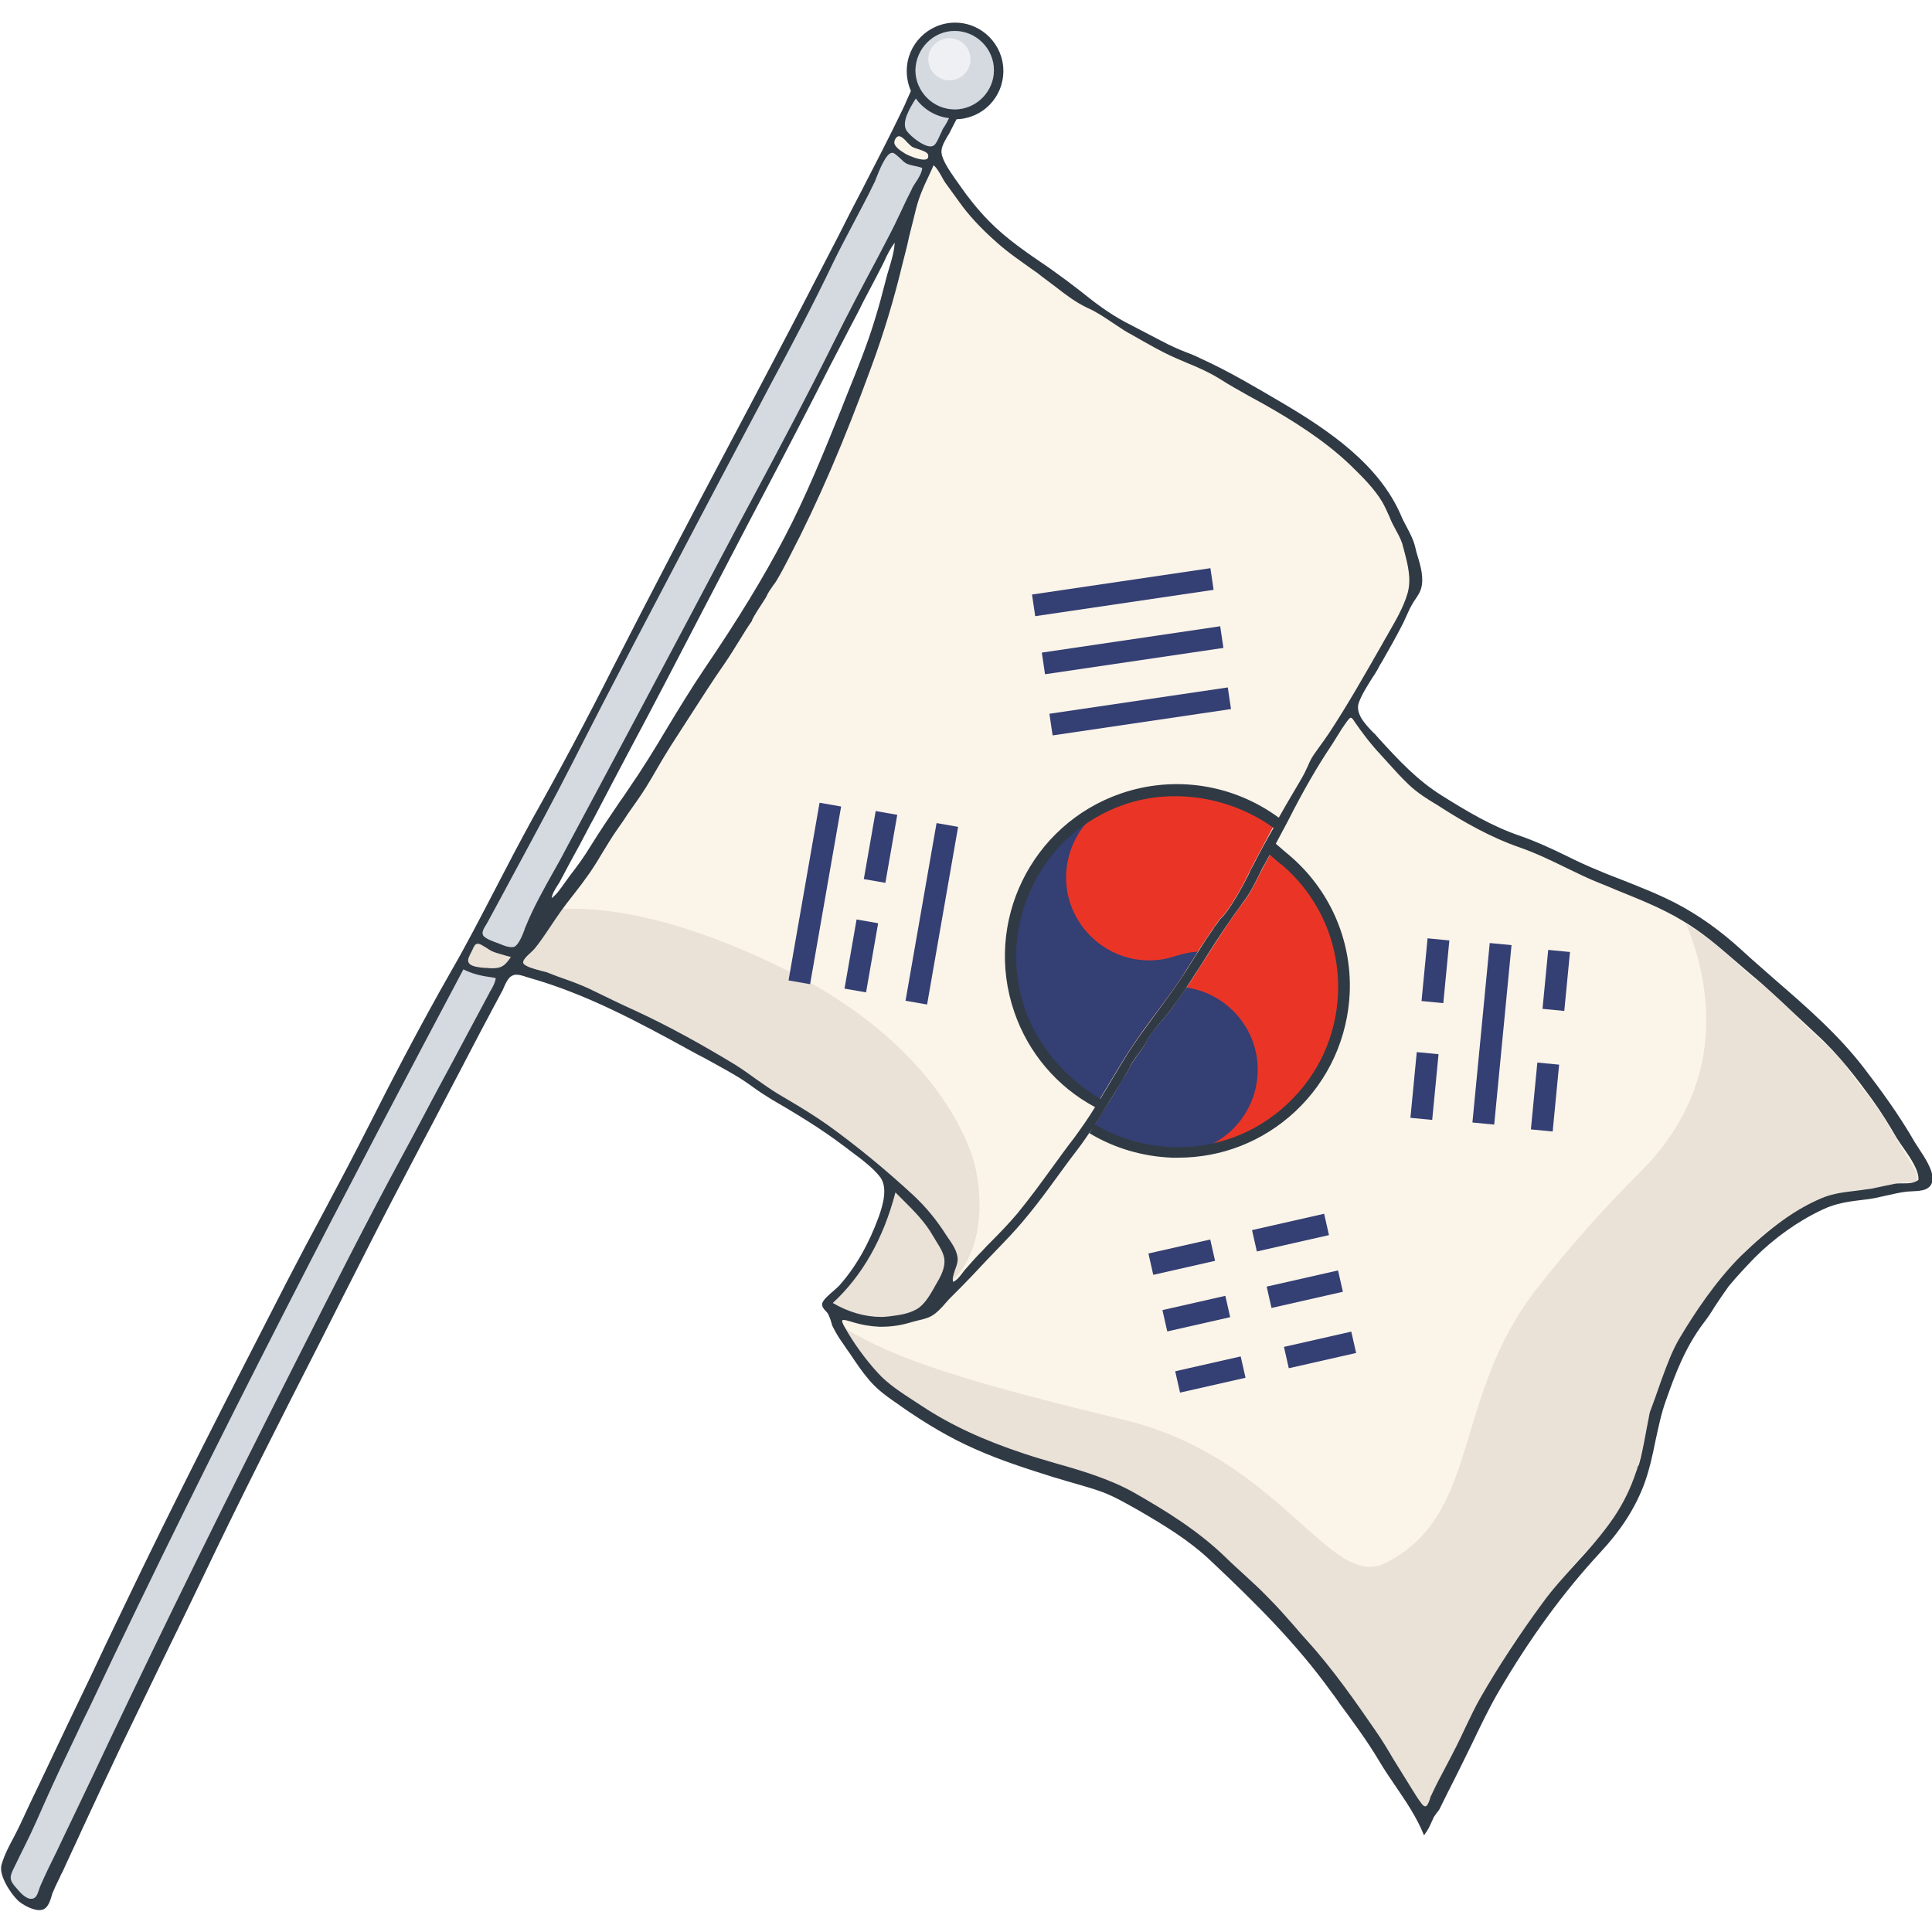
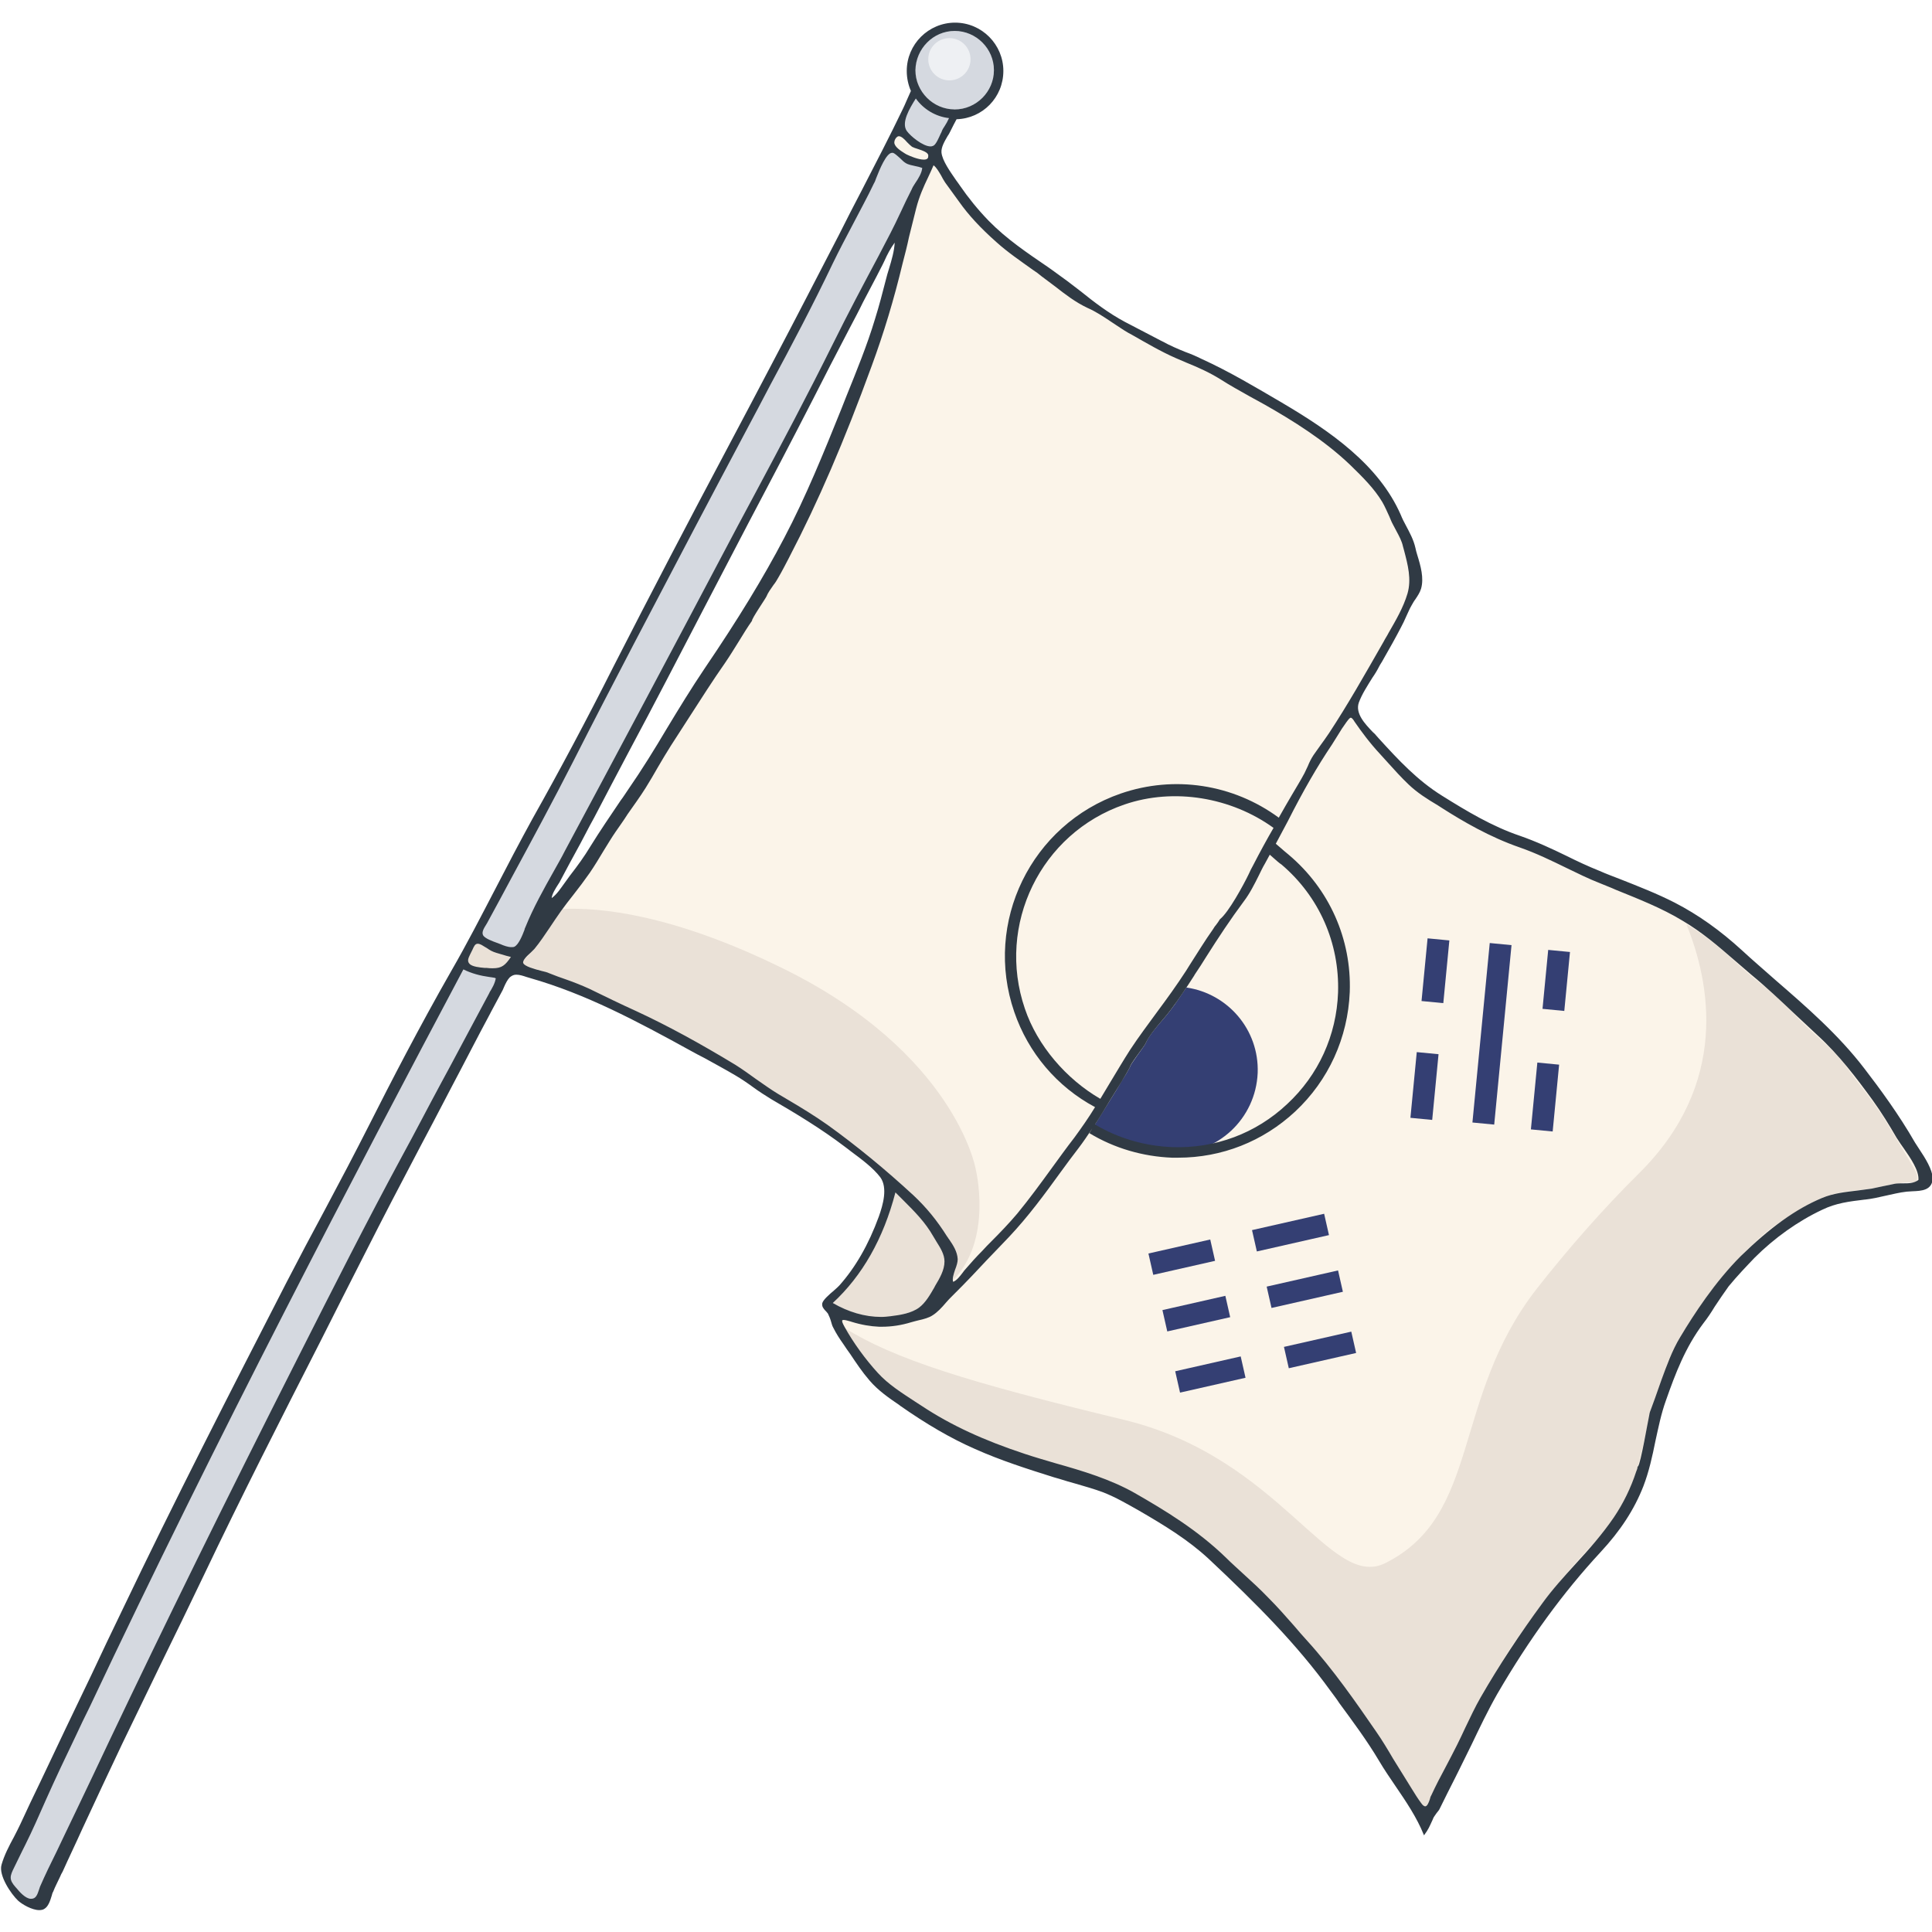
<svg xmlns="http://www.w3.org/2000/svg" width="512" height="512" x="0" y="0" viewBox="0 0 512 512" style="enable-background:new 0 0 512 512" xml:space="preserve" class="">
  <g>
    <circle cx="253" cy="18.6" r="10.4" fill="#d5d9e0" data-original="#d5d9e0" />
    <path fill="#fbf4e9" d="M377 481.7c-.4-.2-.9-.7-1.3-1.2-.3-.4-.6-.8-.8-1.2-1.1-1.8-2.3-3.6-3.4-5.3-2.1-3.2-4.3-6.6-6.2-10-1.1-1.9-2.5-3.8-3.8-5.7l-.7-1c-1.8-2.5-3.7-5.1-5.5-7.5l-.6-.8c-1.1-1.4-2.1-2.9-3.2-4.3-2.2-2.9-4.3-5.5-6.5-7.9l-.6-.6c-1.5-1.6-3.2-3.4-4.8-5.3-4-4.6-7.9-8.5-11.8-11.9-2-1.7-3.8-3.5-5.6-5.3l-1.1-1.1c-4.1-4-8.9-7.1-13.1-9.7-2-1.2-4.1-2.4-6.1-3.5l-2.4-1.4c-3.9-2.3-8-3.7-11.2-4.7-59.1-18.6-66.1-41.8-66.6-44 .4-.3 1-.6 1.5-.6.2 0 .4 0 .6.1.5.2 1 .3 1.5.5.6.2 1.2.4 1.7.5 2.1.6 4.3.9 6.4.9 2.4 0 4.8-.4 7.2-1.2.4-.1.7-.3 1.1-.4 1.1-.4 2.3-.9 3.6-1h.3l.2-.2.4-.4.2-.2c1.2-1.3 2.5-2.5 3.7-3.7l1.2-1.1-.9-2c-.7-1.5-.1-2.9.3-3.6l.1-.2c.9-1.9.8-3.8-.3-5.6l-.4-.7c-1.2-1.9-2.6-3.6-3.9-5.2-1.5-1.8-2.9-3.5-4-5.4-2.4-4.1-37.1-40.3-101.7-61.7l-.6-.2c-.5-.2-1-.3-1.5-.5-1-.4-1.7-1.1-1.9-2-.2-.8.2-1.7.8-2.3 2.2-1.9 3.8-4.4 5.5-6.9 0 0 .7-1 1-1.5 2.1-3.2 4.5-6.2 6.7-9.2l1.6-2c2.9-3.9 5-7 6.7-10 .9-1.6 2-3.3 3.1-5 4.4-6.2 8.4-11.9 11.8-18.1 1.1-2 2.4-3.9 3.6-5.8.6-.8 1.2-1.7 1.7-2.6.5-.7.9-1.4 1.4-2.1 1.1-1.8 2.3-3.5 3.4-5.3 2.5-4.2 5.3-8.2 7.9-11.9 1.4-2.1 2.8-4.3 4.1-6.4.6-1 1.2-1.9 1.8-2.9.2-.3.3-.5.5-.8.2-.4.5-.8.7-1.2.3-.5.8-.9 1.4-1.1l.7-.3-.1-.7c-.2-1 .4-2 .6-2.4l.1-.1.3-.6c2.2-3.2 4.1-6.7 5.8-10.1.8-1.6 1.6-3.1 2.4-4.6 3.5-6.4 6.4-13.2 8.9-19.6 1-2.5 2-4.9 3-7.3 2.2-5.4 4.5-10.9 6.3-16.3.6-1.9 1.4-3.8 2-5.6.8-2 1.6-4.2 2.3-6.2 1.5-4.6 2.7-9.5 3.8-14.2l.1-.3c.3-1.3.6-2.6 1-3.9.4-1.7.8-3.3 1.3-5l.1-.6c.9-3.7 1.9-7.5 2.8-11.2.5-2 1.4-3.8 2.4-5.4.5-1 1.1-2 1.5-3l.8-1.9 1.7 1.2c.1.1.2.1.3.2.3.2.9.5 1.1 1.2.6 1.7 1.7 3 2.9 4.6.8 1 1.6 2 2.3 3.1 1.3 2.1 3 4 4.8 5.9.5.5.8.9 1.2 1.3 2.8 3 6 5.9 9.9 8.7 1.2.9 2.4 1.7 3.6 2.6 3.3 2.3 6.6 4.6 9.7 7.2 1.7 1.4 3.1 2.3 4.6 2.8 1.3.5 2.5 1.2 3.5 2l.5.4c.6.4 1.1.8 1.6 1.1l3 1.7c3.7 2.1 7.4 4.3 11.2 6.3 2.8 1.5 5.9 2.7 8.2 3.6 2.8 1.1 5.5 2.4 7.9 4s4.8 3 7.2 4.2c7.5 3.9 14.3 8.5 20 12.5 5.6 3.9 10.1 8.7 13.4 12.5 1.9 2.2 3.5 4.7 4.6 7.4.7 1.7 1.5 3.7 2.6 5.4.6 1 1 2 1.3 3.5l.6 2.5c.3 1.5.7 3.1 1 4.6.4 1.9.3 3.8-.3 5.8-.8 2.7-1.8 5-2.9 7-1.3 2.2-2.6 4.5-3.8 6.7l-.2.3c-3 5.3-6.1 10.7-9.3 16l-1 1.7 1.2.3c.6.2 1.1.6 1.4 1.1 2.5 4.3 6 8 9.4 11.6 1.2 1.3 2.5 2.7 3.7 4 2 2.3 4.6 4 7 5.6l1.7 1.1c4.4 2.8 8.9 5.7 13.6 8 3.2 1.5 6.4 2.6 9.8 3.8 2.6.9 5.1 2 7.8 3.4 6.3 3.4 13.1 6.1 19.7 8.6 5.1 1.9 10.1 4.4 15 7.4 4.6 2.8 9.1 6.2 13.7 10.6 2 1.9 4.1 3.6 6.1 5.2 3 2.3 5.6 4.9 8.6 7.8 2.3 2.3 4.8 4.8 7.5 7.1 3.3 2.9 5.7 5.5 7.5 8.1 1.1 1.5 2.3 3.1 3.4 4.6 2.2 2.8 4.4 5.7 6.3 8.8 2.5 4 4.9 8.2 7.3 12.2l.5.8c.6 1.1 1.4 2.3 1.5 3.9h-1.7c-8.7 0-31.3 2.7-53.6 27.8-8.5 9.6-16.5 30.6-19.7 45.6-2.3 10.5-9.5 19.2-16.5 27.6-2 2.4-3.9 4.6-5.6 6.9-19.9 25.9-31.1 49-36.1 60.8z" data-original="#fbf4e9" class="" />
    <path fill="#eae1d7" d="M258.5 309.5s-5.6-30.5-50.9-52.8c-29.4-14.5-48.8-16.3-58.7-15.8-1.2 1.6-2.3 3.2-3.5 4.9-2.1 3.1-3.9 6.2-6.7 8.7-.6.5-.3 1.1.5 1.4 2.1.7 4.2 1.3 6.2 2.2 1.9.9 3.9 1.6 5.9 2.2 1.3.4 2.6.8 3.8 1.4 2.5 1.2 4.9 2.5 7.4 3.6 4.1 1.9 8.2 3.7 12.3 5.8 6.9 3.4 13.3 7.7 20.1 11.3.6.3 1.2.8 1.8 1.2 3.7 2.6 7.4 5.3 11.3 7.5 3.6 2 7.1 4.1 10.4 6.5 3 2.2 6.2 4.3 9.2 6.7 5.5 4.4 10.6 9.2 15.8 14 3.7 3.5 6.2 7.7 8.8 11.8 1.4 2.3 1.6 4.7.5 7.2-.3.7-.8 1.4-.5 2.3 0 0 .1 0 .1-.1 11.1-10.8 6.2-30 6.2-30z" data-original="#eae1d7" />
    <path fill="#eae1d7" d="M507.1 309.4c-2.6-4.3-5.1-8.7-7.8-13-2.9-4.7-6.5-8.8-9.7-13.3-2.1-2.9-4.6-5.4-7.3-7.8-2.6-2.3-5.1-4.7-7.5-7.2-2.7-2.7-5.4-5.3-8.4-7.6-2.2-1.7-4.2-3.5-6.2-5.3-4.1-3.9-8.5-7.4-13.3-10.3 6.3 15.5 11.5 42.2-12.5 66-9.6 9.5-18.8 20-27.2 30.7-22.6 29.1-14.6 59.8-40 72.6-14.7 7.5-27.7-27.8-69.2-37.9-41.5-10-61-16.1-74.4-24.5-.1 0-.1-.1-.2-.1l.9 1.5c1.9 2.8 3.9 5.5 5.9 8.2 1.7 2.4 3.8 4.5 6.2 6.2 3.9 2.7 7.8 5.5 11.8 7.9 6.6 3.9 13.7 7 21 9.4 6.5 2.1 13 4.4 19.6 6.1 4.1 1.1 8 2.7 11.6 4.9 2.8 1.6 5.7 3.2 8.5 4.9 4.8 2.9 9.4 6 13.4 9.9 2.2 2.1 4.3 4.3 6.7 6.3 4.3 3.7 8.2 7.8 12 12.1 1.7 2 3.5 3.9 5.3 5.9 2.4 2.6 4.5 5.3 6.6 8.1 3.1 4.2 6.3 8.5 9.3 12.7 1.6 2.2 3.3 4.4 4.6 6.8 2.9 5.3 6.4 10.1 9.6 15.2.2.4.5.7.7 1 .4.5 1 .4 1.2-.1.7-1.9 1.6-3.6 2.5-5.4 3-5.9 6.2-11.7 8.8-17.8.7-1.7 1.7-3.4 2.6-5 1.9-3.3 3.8-6.6 5.7-9.8 1.2-2.1 2.5-4.2 3.9-6.1 1.7-2.5 3.7-4.9 5.4-7.4 4.6-6.6 9.8-12.6 15.3-18.4s9.3-12.4 11.5-20.1c.2-.7 1.5-5.5 2.3-9.6.4-.8.6-1.7.8-2.4 1.7-4.6 2.9-9.9 4.5-14.6 1.2-3.4 2.8-6.6 4.8-9.6 2.4-3.6 5-7 7.3-10.6 2.6-3.9 5.9-7.4 9.3-10.7 2.4-2.3 4.8-4.7 7.6-6.6 2.7-1.8 5.5-3.5 8.3-5.2 3.9-2.3 8-3.6 12.5-3.9 2.8-.2 5.6-.6 8.4-1.3 2.1-.5 4.1-.8 6.2-.8.6 0 1.3.1 1.9-.3.5-1.4-.1-2.6-.8-3.7z" data-original="#eae1d7" />
    <path fill="#d5d9e0" d="M8.6 504.5c-.3 0-.6-.1-.9-.2-.7-.3-1.6-.6-2.3-1.2-1.2-1-2.4-2.2-3.4-3.7-.9-1.3-.7-2.5-.3-3.2.2-.4.3-.7.5-1.1.1-.3.3-.6.4-.9.7-1.6 1.5-3.1 2.3-4.6 1.6-3.3 3.3-6.7 4.8-10.1 2.8-6.4 5.8-12.8 8.8-19 1.4-2.9 2.8-5.8 4.2-8.8 2.2-4.6 4.5-9.3 6.7-13.8 1.3-2.7 2.7-5.4 4-8.1 2.6-5.4 5.3-10.9 7.8-16.3l3-6.2c.2-.4.4-.9.6-1.3.4-.8.8-1.7 1.2-2.5 2.9-5.5 5.7-11.3 8.3-16.8l.5-1c2.4-5 4.9-10 7.4-14.8l1-1.9c1-1.9 1.9-3.8 2.9-5.7 2-4.1 4.2-8.3 6.3-12.4 1.8-3.5 4.2-8.1 6.5-12.9 2.1-4.4 4.4-8.7 6.7-12.9 1.1-2.1 2.3-4.3 3.4-6.4 1-1.9 2-3.9 3-5.8 1-2 2-4 3.1-6 1.2-2.3 2.4-4.5 3.6-6.7.5-1 1.1-2 1.6-3l.1-.3c.1-.2.2-.4.3-.5.5-1 1-2.1 1.5-3.1 1.1-2.4 2.3-4.8 3.7-7.1.8-1.3 1.5-2.7 2.2-4.1.8-1.6 1.6-3.2 2.6-4.8 1-1.7 1.9-3.5 2.8-5.3l1.5-3c1.1-2 2.2-4 3.2-6 .6-1 1.1-2.1 1.7-3.1.4-.8.9-1.6 1.3-2.5l1.3-2.4 1 .5c2.5 1.4 5.3 1.8 7.9 2.2l1.5.2v1c0 1.1-.4 1.9-.7 2.5 0 .1-.1.2-.1.3l-4.8 9c-1.3 2.5-2.7 5-4 7.5-1.8 3.5-3.7 6.9-5.5 10.4-2.3 4.4-4.7 8.8-7 13.3-1.1 2.1-2.2 4.2-3.3 6.2-1.6 3.1-3.4 6.2-5 9.3-.7 1.3-1.4 2.7-2 4.1-1.1 2.3-2.2 4.7-3.6 6.9-.9 1.4-1.5 2.9-2.3 4.4-.9 2-1.9 4.1-3.2 5.9-.1.1-.2.3-.2.5 0 .1-.1.1-.1.2 0 0-9.6 19-11.8 23.4-1.1 2.2-2.2 4.4-3.3 6.5-2.7 5.4-5.5 10.9-8.3 16.3-1.3 2.4-2.5 5-3.7 7.4-.7 1.4-1.3 2.8-2 4.1-2.2 4.4-4.4 8.8-6.5 13.1l-7 14c-2.8 5.7-5.6 11.5-8.2 17.1l-.9 2c-1.3 2.8-2.7 5.6-4 8.4-1.2 2.6-2.5 5.3-3.7 7.9-3.2 6.8-6.4 13.5-9.6 20.2-3.1 6.6-6.2 13.1-9.4 19.7-.3.6-.5 1.2-.8 1.8-.2.6-.5 1.1-.7 1.7-.9 1-1.7 1.5-2.6 1.5zM135.8 252.2c-.3 0-.6 0-.9-.1-2.5-.5-4.9-1.4-7.1-2.8-1.1-.7-1.5-1.8-1-3 0-.1.1-.2.1-.3.1-.3.3-.6.4-.9 1.4-2.6 2.8-5.2 4.3-7.8l.3-.5c.1-.2.2-.3.3-.5l.3-.6c.8-1.6 1.7-3.2 2.5-4.8 1.7-3.3 3.4-6.7 5.2-10 1.4-2.6 2.8-5.3 4.2-7.8 1.2-2.2 2.5-4.6 3.7-6.9.9-1.6 1.7-3.3 2.5-4.9.7-1.3 1.4-2.7 2.1-4.1 1-2 2.1-4 3.1-5.9l2.1-3.9c1.4-2.6 2.7-5.1 4-7.5 2-3.8 4-7.6 5.9-11.4 2-3.9 4-7.7 6-11.6.9-1.8 1.9-3.6 2.8-5.4 2.5-4.8 5.1-9.8 7.7-14.7s5.1-9.7 7.8-15.1c2.9-5.7 5.9-11.4 8.8-16.9 1.6-2.9 3.1-5.8 4.6-8.8 1-2 2.1-4 3.1-6 .9-1.7 1.8-3.5 2.7-5.2 1.5-2.8 3-5.7 4.5-8.5.7-1.3 1.3-2.5 2-3.8 0-.1.1-.1.1-.2.1-.1.1-.2.1-.3 1-2.5 2.3-4.9 3.5-7.2.7-1.4 1.5-2.8 2.2-4.2 1-2.2 2.2-4.3 3.3-6.4 1.6-3 3.3-6.2 4.6-9.4.6-1.3 1.3-2.5 2-3.7.3-.5.6-.9.8-1.4.4-.6.9-1 1.6-1 .4 0 .8.1 1.2.4.3.2.5.5.7.7.1.2.3.3.4.4 1.5 1.3 3.1 2.4 5.1 2.4h.1c.5 0 .9.2 1.1.3.1 0 .1.1.2.1l.7.3v.8c-.1 1.2-.6 2-1 2.7-.1.2-.2.4-.4.6-1.9 3.5-3.5 6.7-4.9 9.8-1.2 2.8-2.7 5.6-4.1 8.2-.6 1.1-1.2 2.2-1.8 3.4-.2.4-.5.9-.7 1.3l-.6 1.2-1.9 3.7c-1.8 3.5-3.7 7-5.5 10.6-.9 1.7-1.7 3.4-2.5 5-.9 1.9-1.9 3.8-2.9 5.7-1.1 2.2-2.3 4.4-3.5 6.5-.5 1-1.1 1.9-1.6 2.9-.2.4-.4.7-.6 1.1l-2.9 5.6c-2.7 5.1-5.3 10.3-8 15.4-.7 1.4-1.5 2.9-2.2 4.3l-3.3 6.3c-1.5 2.9-3.1 5.9-4.7 8.8-1.2 2.3-2.4 4.5-3.6 6.8-.7 1.4-1.5 2.8-2.2 4.2s-1.4 2.8-2.2 4.2c-1.7 3.3-3.5 6.5-5.2 9.7-1 1.8-2 3.7-3 5.5l-.5 1-3 5.7c-.7 1.3-1.3 2.6-2 3.8-.9 1.8-1.8 3.6-2.8 5.4-.9 1.7-1.9 3.5-2.8 5.2-.6 1.1-1.3 2.3-1.9 3.4-.5.9-.9 1.8-1.4 2.7-.7 1.3-1.3 2.7-2.1 4-1 1.6-1.8 3.4-2.7 5.1-.5 1.1-1.1 2.2-1.6 3.2-1.1 2.1-2.3 4.1-3.4 6.1l-.9 1.6c-.5.9-1 1.8-1.4 2.7-.6 1.1-1.2 2.3-1.8 3.4-1.8 3-3.4 6.2-5 9.2l-1 1.8c-.6 1.1-1.1 2.2-1.4 3.3-.4 1.3-1.1 2.4-1.7 3.6-.2.4-.4.7-.6 1.1-.4 1.4-1 2.3-2.4 2.3z" data-original="#d5d9e0" />
    <path fill="#eae1d7" d="M237.3 315.8c3.8 4 7.8 7.1 10.1 11.7.6 1.2 1.4 2.3 2.1 3.5 1.1 1.9 1.3 3.8.4 6-1.2 3.1-3 5.8-5 8.3-.7.9-1.6 1.6-2.7 2.1-7.5 2.8-14.6 2.1-21.6-2.2 8.7-7.9 13.6-17.9 16.7-29.4z" data-original="#eae1d7" />
    <path fill="#d5d9e0" d="M246.8 40.1c-.7 0-1.3-.3-2.4-.8-1.9-1-3.8-2-5.2-3.9-.8-1.1-1.6-2.7-.4-4.7 1-1.7 1.9-3.4 2.8-5.2l1.2-2.4.8-1.4 1.1 1.2.6.6c2 2.2 3.8 4.2 6.4 4.5l.5.1.3.4c.9 1.2.3 2.2.1 2.7l-.1.1-.2.5c-1 2-2 4.1-3 6.1-.4 1-1.1 2.2-2.5 2.2z" data-original="#d5d9e0" />
    <path fill="#d5d9e0" d="M242.5 24.1c-.3.5-.5 1-.8 1.5-1 1.8-1.8 3.5-2.8 5.2-1.2 2-.4 3.6.4 4.7 1.4 1.9 3.2 2.9 5.2 3.9 1.1.5 1.7.8 2.4.8 1.4 0 2.1-1.3 2.6-2.3 1-2 2-4.1 3-6.1l.2-.5.1-.1c.1-.2.2-.4.3-.7-4.7 0-8.6-2.6-10.6-6.4z" data-original="#d5d9e0" />
    <path fill="#eae1d7" d="M131.7 258h-.5c-.4 0-.9-.1-1.3-.1-1.9-.1-3.9-.3-5.8-1.2-1.2-.6-1.7-1.7-1.2-3 0-.1.1-.2.1-.3.1-.2.2-.5.3-.7.4-.7.7-1.4.9-1.9.5-1.2 1-2.2 2.3-2.2.9 0 1.9.7 3.9 2.2.2.1.4.2.8.3.2 0 .4.1.6.1.8.2 1.7.5 2.6.7l2.8.8-.8 1.3c-.2.3-.3.5-.5.8-.3.5-.6.9-.9 1.3-.7 1.3-1.8 1.9-3.3 1.9z" data-original="#eae1d7" />
    <path fill="#fbf4e9" d="M244.8 43.7h-.3c-2-.2-3.6-.9-4.9-1.6h-.2c-.2-.2-.5-.3-.7-.4-.6-.4-1.2-.7-1.7-1.2-1.5-1.3-1.7-2.6-.7-4.4.2-.4.7-1.3 1.7-1.3.8 0 1.3.6 1.7 1 1.5 1.8 3.3 2.9 5.7 3.6 1.7.4 1.9 1.5 1.7 2.3 0 1.1-1 2-2.3 2z" data-original="#fbf4e9" class="" />
    <circle cx="251.6" cy="15.7" r="5.6" fill="#eef0f3" data-original="#eef0f3" />
    <g fill="none">
      <path d="M131.6 252.4c-.9-.3-1.6-.7-2.4-1.2-.5-.3-.9-.6-1.5-.9-.4-.2-.7-.3-1-.3-.7 0-1 .7-1.4 1.6l-.3.6-.3.6c-.5.9-.9 1.6-.2 2.5.6.8 2.7 1 4 1.1h.5c.7.1 1.2.1 1.7.1 2.3 0 3.3-.8 4.8-3.2l-1.2-.3c-.9-.1-1.8-.4-2.7-.6zM139.1 246c2.1-5.2 4.9-10.2 7.6-15 1-1.7 1.9-3.5 2.9-5.3 13.4-25 28-52.5 45.9-86.3l4.5-8.4c6.9-12.9 14-26.3 20.6-39.6 4-8.1 8.2-16.1 12.2-23.5l.1-.2c2-3.7 4-7.5 5.7-11.3.9-2 1.9-4 2.9-6 .3-.5.6-1 .9-1.6.8-1.3 1.7-2.8 1.9-4.1-.6-.3-1.3-.4-1.9-.5-.8-.2-1.7-.4-2.5-.8-.5-.3-1-.8-1.5-1.3-.6-.6-1.3-1.3-1.9-1.4h-.2c-1.5 0-3.3 4.4-4.2 6.7-.2.6-.5 1.1-.6 1.4-1.7 3.6-3.6 7.2-5.5 10.7-1.8 3.4-3.7 7-5.4 10.5-5.2 10.8-10.9 21.6-16.5 32.1-2.1 4-4.4 8.2-6.5 12.3-4.5 8.7-9.2 17.4-13.7 25.9-10.7 20.2-21.7 41-32.1 61.7-5.1 10.2-10.6 20.3-16 30.2-2.2 4.1-4.5 8.4-6.8 12.6-.1.1-.2.3-.3.5-.5.8-1.1 2-.8 2.7.4.9 2.7 1.7 3.8 2.1l.3.1c.2.1.3.1.5.2.8.3 2 .8 2.9.8.3 0 .6 0 .8-.1 1.1-.5 2-2.9 2.6-4.3.2-.4.3-.7.3-.8zM246.6 38.9c.3 0 .6-.1.8-.2.8-.4 1.5-2.1 1.9-3.2.2-.4.3-.7.4-.9s.3-.6.6-1c.4-.6.9-1.5 1.2-2.2-3.6-.4-6.8-2.4-8.8-5.2-1.7 2.7-3.9 6.4-2.4 8.7 1 1.3 4.3 4 6.3 4zM130.2 259c-.2 0-.4-.1-.7-.1-2.2-.4-4.6-.9-6.8-2-28.4 53.4-65.4 123.9-99 195.4-1.2 2.6-2.5 5.3-3.8 7.9-2.6 5.5-5.3 11.1-7.8 16.7-1.9 4.3-3.7 8.2-5.5 12l-.8 1.6c-.7 1.4-1.4 2.8-2.1 4.3-1.2 2.4-1.4 3.3.5 5.4l.1.1c.9 1 2.4 2.7 3.8 2.9h.2c1.2 0 1.6-1.1 2-2.3l.3-.9c1.4-3.1 2.9-6.2 4.4-9.3.7-1.4 1.4-2.8 2-4.2l3.5-7.3c2.8-6 5.7-12 8.5-17.9 14.5-30.5 30.4-62.9 50.2-102 9.1-18 18-35.6 27.3-52.8 3.5-6.4 6.9-13 10.3-19.3 1.7-3.2 3.4-6.4 5.1-9.5 1.3-2.4 2.6-4.9 3.9-7.3s2.5-4.7 3.8-7.1c.2-.3.3-.6.5-.9.3-.6.7-1.2.9-1.8.3-.7.4-1.1.2-1.3-.1-.2-.5-.2-1-.3zM239.7 40.6c.2.1.4.2.5.3.8.4 3.1 1.4 4.6 1.4.5 0 .8-.1 1-.3s.2-.4.2-.8c-.1-.8-1.5-1.3-2.7-1.7-.6-.2-1.2-.4-1.6-.6-.4-.3-.9-.7-1.3-1.2-.8-.8-1.5-1.6-2.2-1.6-.3 0-.5.1-.7.4-.4.5-.6.9-.5 1.4.2 1.1 1.7 2.1 2.7 2.7zM228.6 80.2c-1.2 2.3-2.3 4.5-3.5 6.8-1.7 3.3-3.5 6.6-5.2 10-5.9 11.6-11.8 23-17.5 33.8-5.4 10.3-10.8 20.7-16.1 30.8-6.4 12.4-13 25.1-19.7 37.6-3.1 5.8-6.2 11.8-9.2 17.5l-1.2 2.2c-1.6 3-3.3 6.3-5.3 9.9l-2.4 4.5c-.2.4-.5.8-.7 1.2-.7 1.2-1.5 2.5-1.7 3.6 1.4-1 2.5-2.5 3.5-4.1.4-.7.9-1.3 1.3-1.8 2.1-2.7 3.9-5.2 5.4-7.7 2.6-4.2 5.4-8.3 8.1-12.3.7-1 1.3-1.9 2-2.9 3.6-5.2 6.9-10.8 10.2-16.1 3.2-5.3 6.5-10.7 10-15.9 8.9-13.1 15.6-24.1 21.1-34.6 5.8-11.1 10.6-22.9 15.2-34.3l1.3-3.3c2.7-6.7 5.5-13.6 7.6-20.5 1-3.5 2-7.1 2.9-10.5.2-.9.5-1.8.8-2.8.7-2.3 1.4-4.6 1.5-6.9-1.1 1.5-2 3.2-2.8 4.9-.3.7-.7 1.4-1 2-1.4 2.7-3 5.8-4.6 8.9zM233.6 348.9c.9 0 1.7-.1 2.6-.2 2.4-.3 5.5-.8 7.5-2.3 1.7-1.3 2.9-3.4 4-5.3l.2-.4c1.2-2 2.5-4.2 2.5-6.5 0-2-1.1-3.6-2.1-5.2-.3-.5-.7-1-.9-1.5-2.1-3.7-4.9-6.5-7.9-9.5l-2.1-2.1c-3.3 12.3-8.8 22.2-16.5 29.2 4 2.5 8.4 3.8 12.7 3.8z" fill="" />
      <path d="M233.6 348.9c.9 0 1.7-.1 2.6-.2 2.4-.3 5.5-.8 7.5-2.3 1.7-1.3 2.9-3.4 4-5.3l.2-.4c1.2-2 2.5-4.2 2.5-6.5 0-2-1.1-3.6-2.1-5.2-.3-.5-.7-1-.9-1.5-2.1-3.7-4.9-6.5-7.9-9.5l-2.1-2.1c-3.3 12.3-8.8 22.2-16.5 29.2 4 2.5 8.4 3.8 12.7 3.8zM130.2 259c-.2 0-.4-.1-.7-.1-2.2-.4-4.6-.9-6.8-2-28.4 53.4-65.4 123.9-99 195.4-1.2 2.6-2.5 5.3-3.8 7.9-2.6 5.5-5.3 11.1-7.8 16.7-1.9 4.3-3.7 8.2-5.5 12l-.8 1.6c-.7 1.4-1.4 2.8-2.1 4.3-1.2 2.4-1.4 3.3.5 5.4l.1.1c.9 1 2.4 2.7 3.8 2.9h.2c1.2 0 1.6-1.1 2-2.3l.3-.9c1.4-3.1 2.9-6.2 4.4-9.3.7-1.4 1.4-2.8 2-4.2l3.5-7.3c2.8-6 5.7-12 8.5-17.9 14.5-30.5 30.4-62.9 50.2-102 9.1-18 18-35.6 27.3-52.8 3.5-6.4 6.9-13 10.3-19.3 1.7-3.2 3.4-6.4 5.1-9.5 1.3-2.4 2.6-4.9 3.9-7.3s2.5-4.7 3.8-7.1c.2-.3.3-.6.5-.9.3-.6.7-1.2.9-1.8.3-.7.4-1.1.2-1.3-.1-.2-.5-.2-1-.3z" fill="" />
      <path d="M250.8 327.6c.2.2.3.5.5.7 1.1 1.6 2.2 3.3 2.3 5.3.1.8-.3 1.8-.7 2.8-.4 1.1-.9 2.3-.5 3.2 1-.5 1.8-1.5 2.5-2.4.3-.4.5-.7.8-1 1.3-1.5 2.8-3 4.4-4.8.8-.8 1.6-1.6 2.4-2.5 2.3-2.3 4.8-4.8 6.9-7.4 3.2-3.9 6.2-8 9.1-12 1.9-2.7 4-5.4 6-8.1 3.6-4.7 6.7-9.8 9.6-14.8 1.7-2.8 3.4-5.7 5.2-8.5 2.3-3.5 4.8-6.9 7.2-10.1 2.6-3.5 5.3-7.1 7.6-10.8l1-1.6c2-3.2 4.1-6.4 6.2-9.5.2-.3.5-.6.7-1 .4-.5.8-1 1.1-1.6 2.3-1.8 6.3-9.1 7.6-11.9l1.2-2.4c2.4-4.6 4.6-8.7 6.8-12.8 1.1-2 2.3-4 3.4-5.9 1.1-1.8 2.3-3.8 3.3-5.7.3-.6.6-1.3.9-1.9.4-1 .9-2 1.5-2.9.5-.8 1.1-1.6 1.7-2.4.8-1.1 1.6-2.3 2.4-3.4 4.9-7.6 9.3-15.2 14.5-24.3.4-.8.9-1.5 1.3-2.3 1.9-3.3 3.9-6.7 5-10.4 1.1-3.8.1-7.6-.9-11.4-.1-.4-.2-.7-.3-1.1-.4-1.5-1-2.7-1.7-4-.3-.5-.6-1.1-.9-1.7-.3-.7-.7-1.5-1-2.2-.6-1.3-1.2-2.7-1.9-3.9-2.1-3.6-5.1-6.6-8.5-9.8-6.9-6.6-15.3-11.8-22.7-16-1.3-.8-2.7-1.5-4-2.2-2.6-1.4-5.2-2.9-7.7-4.5-2.9-1.8-5.9-3.1-9-4.4-.9-.4-1.8-.8-2.8-1.2-4-1.7-7.8-4-11.5-6.1l-1.1-.6c-1.4-.8-2.8-1.8-4.2-2.7-2.1-1.4-4.3-2.9-6.6-3.9-3.1-1.4-5.9-3.6-8.6-5.7-1.2-.9-2.3-1.8-3.6-2.7-.8-.6-1.6-1.1-2.3-1.7-3.2-2.3-6.6-4.6-9.6-7.3-4.3-3.8-7.5-7.3-9.9-10.7-1-1.4-2.3-3.2-3.7-5.1-.4-.5-.8-1.2-1.1-1.9-.6-1-1.1-2.1-2-2.7-.5 1.1-.9 2.1-1.4 3.1-1.2 2.7-2.4 5.2-3.2 8.3-.6 2.5-1.3 5.1-1.9 7.6-.6 2.3-1.2 4.6-1.7 7-2.4 9.6-5 18.5-8.2 27.2-7.3 20-14.2 36.1-21.7 50.4l-.2.4c-.9 1.7-1.8 3.5-2.8 5.2-.4.7-.8 1.3-1.3 2-.7 1-1.4 2-1.9 3.1-.2.5-4 6-3.8 6.4-1.2 1.7-2.3 3.6-3.4 5.3-1.2 1.9-2.4 3.9-3.7 5.8-3.3 4.7-6.4 9.7-9.5 14.4-1.6 2.5-3.2 5.1-4.9 7.6-1.2 1.9-2.4 3.9-3.5 5.8-1 1.8-2.1 3.6-3.2 5.4-1.5 2.4-3.2 4.8-4.8 7-1.1 1.5-2.2 3.1-3.2 4.7-1.1 1.6-2.1 3.3-3.1 4.9-1.2 1.9-2.4 4-3.7 5.9-1.4 2-3 4-4.4 5.9-1 1.4-2.1 2.8-3.2 4.2-1 1.4-2 2.9-3 4.4-1.3 1.9-2.6 3.9-4.1 5.7l-.9.9c-1 .9-2.3 2.2-2 2.9.4.8 2.9 1.5 4.8 2 .8.2 1.6.4 2 .6 1.5.6 3.1 1.2 4.6 1.7 2 .7 4.1 1.4 6 2.4 4.3 2.1 8.4 4.1 12.6 6 8.3 3.8 16.8 8.5 26.2 14.2 1.9 1.2 3.8 2.5 5.5 3.8 1.9 1.3 3.8 2.7 5.8 3.9.9.5 1.8 1.1 2.7 1.6 3.5 2.1 7 4.2 10.4 6.6 7.8 5.6 15.1 11.6 22.5 18.6 3.7 3.2 6.5 6.7 9.3 11z" fill="" />
      <path d="M228.6 80.2c-1.2 2.3-2.3 4.5-3.5 6.8-1.7 3.3-3.5 6.6-5.2 10-5.9 11.6-11.8 23-17.5 33.8-5.4 10.3-10.8 20.7-16.1 30.8-6.4 12.4-13 25.1-19.7 37.6-3.1 5.8-6.2 11.8-9.2 17.5l-1.2 2.2c-1.6 3-3.3 6.3-5.3 9.9l-2.4 4.5c-.2.4-.5.8-.7 1.2-.7 1.2-1.5 2.5-1.7 3.6 1.4-1 2.5-2.5 3.5-4.1.4-.7.9-1.3 1.3-1.8 2.1-2.7 3.9-5.2 5.4-7.7 2.6-4.2 5.4-8.3 8.1-12.3.7-1 1.3-1.9 2-2.9 3.6-5.2 6.9-10.8 10.2-16.1 3.2-5.3 6.5-10.7 10-15.9 8.9-13.1 15.6-24.1 21.1-34.6 5.8-11.1 10.6-22.9 15.2-34.3l1.3-3.3c2.7-6.7 5.5-13.6 7.6-20.5 1-3.5 2-7.1 2.9-10.5.2-.9.5-1.8.8-2.8.7-2.3 1.4-4.6 1.5-6.9-1.1 1.5-2 3.2-2.8 4.9-.3.7-.7 1.4-1 2-1.4 2.7-3 5.8-4.6 8.9zM139.1 246c2.1-5.2 4.9-10.2 7.6-15 1-1.7 1.9-3.5 2.9-5.3 13.4-25 28-52.5 45.9-86.3l4.5-8.4c6.9-12.9 14-26.3 20.6-39.6 4-8.1 8.2-16.1 12.2-23.5l.1-.2c2-3.7 4-7.5 5.7-11.3.9-2 1.9-4 2.9-6 .3-.5.6-1 .9-1.6.8-1.3 1.7-2.8 1.9-4.1-.6-.3-1.3-.4-1.9-.5-.8-.2-1.7-.4-2.5-.8-.5-.3-1-.8-1.5-1.3-.6-.6-1.3-1.3-1.9-1.4h-.2c-1.5 0-3.3 4.4-4.2 6.7-.2.6-.5 1.1-.6 1.4-1.7 3.6-3.6 7.2-5.5 10.7-1.8 3.4-3.7 7-5.4 10.5-5.2 10.8-10.9 21.6-16.5 32.1-2.1 4-4.4 8.2-6.5 12.3-4.5 8.7-9.2 17.4-13.7 25.9-10.7 20.2-21.7 41-32.1 61.7-5.1 10.2-10.6 20.3-16 30.2-2.2 4.1-4.5 8.4-6.8 12.6-.1.1-.2.3-.3.5-.5.8-1.1 2-.8 2.7.4.9 2.7 1.7 3.8 2.1l.3.1c.2.1.3.1.5.2.8.3 2 .8 2.9.8.3 0 .6 0 .8-.1 1.1-.5 2-2.9 2.6-4.3.2-.4.3-.7.3-.8zM239.7 40.6c.2.1.4.2.5.3.8.4 3.1 1.4 4.6 1.4.5 0 .8-.1 1-.3s.2-.4.2-.8c-.1-.8-1.5-1.3-2.7-1.7-.6-.2-1.2-.4-1.6-.6-.4-.3-.9-.7-1.3-1.2-.8-.8-1.5-1.6-2.2-1.6-.3 0-.5.1-.7.4-.4.5-.6.9-.5 1.4.2 1.1 1.7 2.1 2.7 2.7zM246.6 38.9c.3 0 .6-.1.8-.2.8-.4 1.5-2.1 1.9-3.2.2-.4.3-.7.4-.9s.3-.6.6-1c.4-.6.9-1.5 1.2-2.2-3.6-.4-6.8-2.4-8.8-5.2-1.7 2.7-3.9 6.4-2.4 8.7 1 1.3 4.3 4 6.3 4zM131.6 252.4c-.9-.3-1.6-.7-2.4-1.2-.5-.3-.9-.6-1.5-.9-.4-.2-.7-.3-1-.3-.7 0-1 .7-1.4 1.6l-.3.6-.3.6c-.5.9-.9 1.6-.2 2.5.6.8 2.7 1 4 1.1h.5c.7.1 1.2.1 1.7.1 2.3 0 3.3-.8 4.8-3.2l-1.2-.3c-.9-.1-1.8-.4-2.7-.6z" fill="" />
    </g>
    <g fill="#343f73">
-       <path d="m278.106 189.154 47.275-6.978.847 5.736-47.275 6.979zM273.495 157.555l47.274-6.98.847 5.737-47.275 6.979zM276.096 172.947l47.274-6.98.847 5.737-47.274 6.979zM239.975 265.21l8.221-47.084 5.713.998-8.221 47.083zM208.971 259.82l8.222-47.084 5.713.998-8.222 47.083zM223.803 261.992l3.199-18.321 5.713.997-3.2 18.321zM228.922 232.963l3.148-18.025 5.713.997-3.148 18.026z" fill="#343f73" data-original="#343f73" />
-     </g>
-     <path fill="#ea3526" d="M340.4 227.9c0 .1-1.4-1.1-3.2-2.6-.3.5-.6 1-.8 1.5-.4.7-.8 1.5-1.2 2.2-.5 1-1.1 2.1-1.6 3.1-1.2 2.4-2.4 4.8-4 6.9-3.6 4.7-6.8 9.8-9.9 14.6-1 1.6-2.1 3.2-3.1 4.8l-.1.2c-2 3.1-4.1 6.2-6.3 9.2-.7.9-1.4 1.8-2.2 2.7-1.7 2-3.5 4-4.5 6.3-.3.6-4.1 5.6-4 6-.2.3-.3.6-.5.9s-.3.6-.5.9c-.9 1.4-1.8 2.9-2.6 4.3l-1.8 2.9c-1.5 2.4-3 4.9-4.7 7.5 6.2 3.7 13.4 6 21.2 6.3 24.3.9 44.7-18.2 45.6-42.5.4-14.1-5.8-26.8-15.8-35.2zM299.4 278.2c2.3-3.5 4.8-6.9 7.2-10.1 2.6-3.5 5.3-7.1 7.6-10.8l1-1.6c2-3.2 4.1-6.4 6.2-9.5.2-.3.5-.6.7-1 .4-.5.8-1 1.1-1.6 2.3-1.8 6.3-9.1 7.6-11.9l1.2-2.4c2.1-4 4.1-7.7 6-11.3-11.3-8.4-26.4-11.3-40.7-6.3-23 7.9-35.2 33-27.3 56 3.8 10.9 11.4 19.4 20.8 24.5 1.1-1.8 2.2-3.7 3.3-5.5 1.8-2.9 3.5-5.8 5.3-8.5z" data-original="#ea3526" />
-     <path fill="#343f73" d="M297.4 211.7c-23 7.9-35.2 33-27.3 56 3.8 10.9 11.4 19.4 20.8 24.5 1.1-1.8 2.2-3.7 3.3-5.5 1.7-2.8 3.4-5.7 5.2-8.5 2.3-3.5 4.8-6.9 7.2-10.1 2.6-3.5 5.3-7.1 7.6-10.8l1-1.6c.7-1.1 1.5-2.3 2.2-3.5-1.9.1-3.8.5-5.7 1.1-11.5 4-24-2.2-28-13.7-3.9-11.4 2.2-24 13.7-27.9z" data-original="#343f73" />
+       </g>
    <g fill="#343f73">
      <path d="m340.262 356.94 17.842-4.044 1.282 5.655-17.842 4.045zM311.442 363.4l17.355-3.934 1.282 5.655-17.355 3.934zM335.682 340.966l18.915-4.288 1.282 5.655-18.915 4.288zM308.058 347.188l16.673-3.78 1.282 5.656-16.673 3.779zM304.346 332.19l16.38-3.712 1.282 5.655-16.38 3.713zM331.798 325.992l19.11-4.332 1.282 5.655-19.11 4.332zM373.777 296.232l1.68-17.412 5.771.556-1.68 17.413zM376.72 265.285l1.603-16.616 5.771.556-1.603 16.617zM390.208 297.474l4.59-47.561 5.77.557-4.589 47.56zM408.782 267.354l1.507-15.621 5.771.556-1.507 15.622zM405.702 299.3l1.71-17.71 5.77.556-1.709 17.711z" fill="#343f73" data-original="#343f73" />
    </g>
    <path fill="#343f73" d="M333.3 284.3c.4-11.4-7.9-21-18.9-22.6-1.4 2-2.7 4.1-4.2 6-.7.9-1.4 1.8-2.2 2.7-1.7 2-3.5 4-4.5 6.3-.3.6-4.1 5.6-4 6-.2.3-.3.6-.5.9s-.3.6-.5.9c-.9 1.4-1.8 2.9-2.6 4.3l-1.8 2.9c-1.5 2.4-3 4.9-4.7 7.5 6.2 3.7 13.4 6 21.2 6.3 12 .5 22.2-9 22.7-21.2z" data-original="#343f73" />
    <path fill="#303a44" d="M508.6 304.5c-.4-.6-.8-1.2-1.1-1.7-4.3-7.5-9.4-14.4-13.4-19.6-6.8-8.9-15.3-16.3-23.5-23.4-2.9-2.6-6-5.2-8.9-7.9-5.9-5.4-11.7-9.5-17.9-12.7-4.7-2.4-9.6-4.3-14.4-6.2-1.8-.7-3.7-1.4-5.5-2.2-3-1.2-6-2.6-8.8-4-3.9-1.9-8-3.8-12.3-5.3-7.4-2.5-14.2-6.6-20.6-10.6-6.6-4.1-11.6-9.5-16.8-15.2l-.8-.9c-.2-.3-.5-.5-.8-.8-2-2.1-4.7-4.9-3.7-7.8.8-2.2 2.3-4.5 3.6-6.6.7-1 1.3-2 1.8-3 .3-.6.7-1.1 1-1.7 1.6-2.8 3.3-5.8 4.8-8.7.5-.9.9-1.8 1.3-2.7.5-1 .9-2.1 1.5-3.1.3-.5.6-1.1 1-1.6.6-.9 1.2-1.8 1.5-2.8.8-2.8-.1-6-1-8.9-.2-.7-.4-1.3-.5-1.9-.5-2.2-1.5-4-2.5-5.9-.5-.9-1-1.9-1.4-2.9-5.8-13.2-18.6-22.1-31.5-29.7-6.5-3.8-13.8-8.2-21.3-11.6-1.4-.7-2.8-1.3-4.2-1.8-2-.8-4.1-1.7-6.1-2.8l-.6-.3c-3.1-1.6-6.3-3.3-9.4-4.9-4.3-2.3-8.1-5.2-11.7-8.1-2.3-1.8-4.7-3.6-7.1-5.3l-1.4-1c-5.7-3.9-11.1-7.5-15.9-12.4-2.9-3-5.4-6.1-7.6-9.3-.3-.4-.6-.9-1-1.4-1.5-2.2-3.7-5.2-3.9-7.4-.1-1.4.8-2.9 1.6-4.3.3-.4.5-.8.7-1.2l.2-.4c.5-1 1-2 1.5-2.9 6.9-.2 12.4-5.8 12.4-12.8S260.2 6 253.1 6c-7 0-12.8 5.7-12.8 12.8 0 1.9.4 3.7 1.1 5.3l-1.2 2.7c-.3.7-.6 1.4-.9 2-3.5 7.3-7.3 14.6-10.8 21.4-2.1 4-4.2 8.1-6.2 12.1-5.6 10.8-11.3 21.9-17.1 32.9-4.1 7.8-8.3 15.8-12.4 23.5-10.1 19-20.4 38.7-30.3 58.1-7 13.9-14.2 27.4-21.4 40.2-3.4 6.2-6.7 12.5-9.9 18.7-3.7 7.1-7.5 14.5-11.6 21.6-8.4 14.7-16.1 29.6-21.8 40.9-3.8 7.5-7.8 15.1-11.7 22.4-3.4 6.3-6.9 12.9-10.2 19.3-15 29.2-29.7 57.9-43.6 87-2.7 5.6-5.4 11.2-8 16.8-4.5 9.3-9.1 19-13.6 28.5-1.8 3.7-3.6 7.5-5.3 11.2-.5 1.1-1.1 2.2-1.7 3.4-1.3 2.4-2.6 4.9-3.3 7.4-.8 2.8 2.5 7.7 4.4 9.5 1.1 1 3.7 2.5 5.6 2.5.5 0 1-.1 1.3-.3 1.1-.6 1.6-2.2 2-3.5.1-.4.2-.8.4-1.1.5-1.3 1.2-2.6 1.8-3.9.2-.5.4-.9.7-1.4 1.7-3.8 3.5-7.5 5.2-11.3 3.6-7.8 7.2-15.4 10.6-22.6 3.5-7.3 7.1-14.6 10.5-21.7 3.7-7.5 7.4-15.2 11.1-22.9 9.9-20.8 20.5-41.6 30.8-61.8 3.9-7.8 8-15.8 12-23.7 4.7-9.3 9.6-18.7 14.4-27.8 2.4-4.5 4.8-9.1 7.2-13.7l1.2-2.3c3.4-6.4 6.8-13.1 10.3-19.6l.2-.4c1-1.9 2-3.7 3-5.6.2-.3.3-.7.5-1.1.4-.9.9-1.9 1.5-2.5.5-.4 1-.7 1.7-.7.9 0 1.8.3 2.7.6.3.1.7.2 1 .3 14.7 4.2 28.1 11.3 42.8 19.4 1.1.6 2.2 1.2 3.4 1.8 2.7 1.5 5.5 3 8.2 4.6 1.7 1 3.3 2.1 4.8 3.2s3.1 2.1 4.7 3.1c6.2 3.6 13.2 7.8 19.5 12.6.5.4 1.1.8 1.7 1.3 2.7 2 5.8 4.3 7.7 6.8 2 2.8.7 7.3-.4 10.4-2.7 7.4-6.2 13.5-10.5 18.3-.3.3-.8.8-1.4 1.3-1.3 1.1-2.9 2.5-3.1 3.4-.1.9.3 1.3.7 1.8.2.2.5.5.8.9.3.6.6 1.3.8 2 .2.6.3 1.2.6 1.7.8 1.6 1.7 3 2.7 4.4.6.9 1.2 1.8 1.8 2.6 1.6 2.4 3.2 4.8 5.1 7 2.3 2.7 5.2 4.7 8 6.6l.1.1c7 4.9 13.5 8.7 19.9 11.5 6.7 3 13.9 5.3 20.9 7.5l1.4.4c1.5.5 3 .9 4.4 1.3 2.4.7 4.9 1.4 7.3 2.3 3.3 1.3 6.2 3 9.4 4.8 6.9 4 13.1 7.8 18.5 12.8 12.9 12.1 23.4 22.7 32.3 35 .8 1.1 1.6 2.1 2.3 3.2 3.6 4.9 7.4 10 10.6 15.4 1.3 2.2 2.8 4.4 4.3 6.6 2.8 4.1 5.7 8.4 7.5 12.9l.1.2.1-.2c1-1.3 1.4-2.3 2-3.6.1-.2.2-.4.3-.7.2-.5.6-.9.9-1.4.3-.4.7-.8.9-1.3 1.3-2.6 2.6-5.3 3.9-7.8l.9-1.8c1.2-2.4 2.4-4.9 3.6-7.3 2.1-4.4 4.3-9 6.8-13.4 8.5-14.6 17.4-26.8 27.3-37.5 5.4-5.8 9-11.4 11.4-17.5 1.5-3.9 2.4-8 3.2-12 .8-3.6 1.5-7.2 2.8-10.8 2.5-7.1 5.1-14 9.9-20.4 1.1-1.4 2.1-2.9 3-4.4 1.2-1.8 2.4-3.6 3.7-5.4 2.3-2.8 4.8-5.4 6.9-7.6 5.2-5.2 11.5-9.7 17.9-12.7 3.7-1.8 7.2-2.2 11.3-2.7h.1c1.8-.2 3.6-.6 5.3-1 1.9-.4 3.8-.9 5.7-1.1.5 0 1-.1 1.5-.1 2.4-.1 5.2-.2 5.4-3.4-.1-2.4-2-5.4-3.6-7.8zM253 8.2c5.7 0 10.4 4.7 10.4 10.4S258.7 29 253 29s-10.4-4.7-10.4-10.4c.1-5.7 4.7-10.4 10.4-10.4zm-10.3 17.9c2 2.8 5.2 4.8 8.8 5.2-.3.7-.8 1.6-1.2 2.2-.3.4-.5.8-.6 1s-.2.6-.4.9c-.5 1.1-1.2 2.8-1.9 3.2-.2.1-.5.2-.8.2-2 0-5.3-2.7-6.3-4.1-1.5-2.2.7-5.9 2.4-8.6zm-5.2 10.4c.2-.2.4-.4.7-.4.7 0 1.5.8 2.2 1.6.5.5.9.9 1.3 1.2.4.2.9.4 1.6.6 1.2.4 2.7.9 2.7 1.7 0 .3 0 .6-.2.8s-.5.3-1 .3c-1.5 0-3.8-1-4.6-1.4-.2-.1-.3-.2-.5-.3-1.1-.7-2.5-1.6-2.7-2.7 0-.5.1-.9.5-1.4zM131 260.6c-.2.6-.6 1.2-.9 1.8-.2.3-.4.6-.5.9-1.3 2.4-2.5 4.7-3.8 7.1s-2.6 4.9-3.9 7.3c-1.7 3.2-3.4 6.4-5.1 9.5-3.4 6.3-6.8 12.9-10.3 19.3-9.3 17.2-18.2 34.8-27.3 52.8-19.8 39.1-35.7 71.5-50.2 102-2.8 6-5.7 12-8.5 17.9l-3.5 7.3c-.7 1.4-1.3 2.8-2 4.2-1.5 3-3 6.1-4.4 9.3l-.3.9c-.4 1.2-.8 2.3-2 2.3h-.2c-1.4-.1-2.9-1.8-3.8-2.9l-.1-.1c-1.9-2.1-1.6-3-.4-5.4.7-1.4 1.4-2.9 2.1-4.3l.8-1.6c1.9-3.8 3.6-7.7 5.5-12 2.5-5.6 5.2-11.3 7.8-16.7 1.2-2.6 2.5-5.3 3.8-7.9 33.7-71.5 70.6-141.9 99-195.4 2.2 1.1 4.6 1.7 6.8 2 .2 0 .5.1.7.1.6.1.9.1 1.1.3-.1.2-.1.6-.4 1.3zm-.4-4c-.5 0-1 0-1.7-.1h-.5c-1.2-.1-3.3-.3-4-1.1s-.2-1.6.2-2.5l.3-.6.3-.6c.4-.9.7-1.6 1.4-1.6.3 0 .6.1 1 .3l1.5.9c.7.5 1.4.9 2.4 1.2.9.3 1.8.5 2.7.8l1.2.3c-1.5 2.2-2.4 3-4.8 3zm5.7-5.7c-.2.1-.5.1-.8.1-.9 0-2-.4-2.9-.8-.2-.1-.4-.1-.5-.2l-.3-.1c-1.1-.4-3.4-1.2-3.8-2.1-.4-.8.3-1.9.8-2.7.1-.2.2-.3.3-.5 2.3-4.2 4.6-8.5 6.8-12.6 5.3-9.8 10.8-20 16-30.2 10.5-20.7 21.5-41.5 32.1-61.7 4.5-8.5 9.1-17.3 13.7-25.9 2.2-4.1 4.4-8.3 6.5-12.3 5.6-10.4 11.3-21.2 16.5-32.1 1.7-3.5 3.6-7.1 5.4-10.5 1.8-3.5 3.8-7.1 5.5-10.7.2-.3.4-.8.6-1.4.9-2.3 2.7-6.7 4.2-6.7h.2c.5.1 1.2.8 1.9 1.4.5.5 1 1 1.5 1.3.8.5 1.7.6 2.5.8.6.1 1.3.3 1.9.5-.1 1.3-1 2.8-1.9 4.1-.4.6-.7 1.1-.9 1.6-1 2-2 4-2.9 6-1.8 3.9-3.8 7.7-5.7 11.3l-.1.2c-4 7.5-8.2 15.4-12.2 23.5-6.6 13.3-13.7 26.7-20.6 39.6l-4.5 8.4c-17.9 33.9-32.5 61.3-45.9 86.3-.9 1.8-1.9 3.5-2.9 5.3-2.7 4.8-5.5 9.8-7.6 15-.1.2-.2.4-.2.6-.6 1.6-1.6 4-2.7 4.5zM237.1 64.3c-.1 2.2-.8 4.6-1.5 6.9-.3 1-.6 1.9-.8 2.8-.9 3.5-1.8 7-2.9 10.5-2.1 7-4.9 13.8-7.6 20.5l-1.3 3.3c-4.6 11.4-9.4 23.3-15.2 34.3-5.5 10.5-12.2 21.5-21.1 34.6-3.5 5.2-6.8 10.6-10 15.9-3.2 5.4-6.6 10.9-10.2 16.1-.7 1-1.3 2-2 2.9-2.7 4-5.5 8.1-8.1 12.3-1.5 2.5-3.3 5-5.4 7.7-.4.6-.9 1.2-1.3 1.8-1.1 1.5-2.1 3.1-3.5 4.1.1-1.1 1-2.5 1.7-3.6.3-.4.5-.8.7-1.2l2.4-4.5c2-3.6 3.7-6.8 5.3-9.9l1.2-2.2c3-5.7 6.1-11.7 9.2-17.5 6.7-12.5 13.3-25.3 19.7-37.6 5.3-10.1 10.7-20.6 16.1-30.8 5.7-10.8 11.6-22.2 17.5-33.8 1.7-3.3 3.5-6.7 5.2-10 1.2-2.3 2.4-4.5 3.5-6.8 1.6-3.1 3.3-6.2 4.7-9 .4-.7.7-1.4 1-2 .7-1.6 1.6-3.3 2.7-4.8zm-17.8 233.8c-3.4-2.4-7-4.6-10.4-6.6-.9-.5-1.8-1.1-2.7-1.6-2-1.2-3.9-2.6-5.8-3.9-1.8-1.3-3.6-2.6-5.5-3.8-9.4-5.7-18-10.4-26.2-14.2-4.2-1.9-8.3-3.9-12.6-6-2-.9-4-1.7-6-2.4-1.5-.5-3.1-1.1-4.6-1.7-.4-.2-1.1-.4-2-.6-1.9-.5-4.4-1.2-4.8-2-.4-.7 1-2 2-2.9l.9-.9c1.5-1.8 2.8-3.8 4.1-5.7 1-1.5 2-3 3-4.4s2.1-2.8 3.2-4.2c1.5-1.9 3-3.9 4.4-5.9 1.3-1.9 2.5-3.9 3.7-5.9 1-1.6 2-3.3 3.1-4.9s2.2-3.1 3.2-4.7c1.6-2.3 3.3-4.6 4.8-7 1.1-1.8 2.2-3.6 3.2-5.4 1.1-1.9 2.3-3.9 3.5-5.8 1.6-2.5 3.3-5.1 4.9-7.6 3.1-4.8 6.2-9.7 9.5-14.4 1.3-1.9 2.5-3.9 3.7-5.8 1.1-1.8 2.2-3.6 3.4-5.3-.2-.4 3.6-5.9 3.8-6.4.4-1 1.2-2.1 1.9-3.1.5-.6.9-1.3 1.3-2 1-1.7 1.9-3.5 2.8-5.2l.2-.4C216.8 133 223.7 117 231 97c3.2-8.7 5.9-17.6 8.2-27.2.6-2.3 1.2-4.6 1.7-7 .6-2.5 1.3-5.1 1.9-7.6.8-3.1 1.9-5.6 3.2-8.3.5-1 .9-2 1.4-3.1.8.6 1.4 1.7 2 2.7.3.6.7 1.3 1.1 1.9 1.4 1.9 2.7 3.7 3.7 5.1 2.4 3.4 5.6 6.9 9.9 10.7 3 2.7 6.4 5 9.6 7.3.8.5 1.6 1.1 2.3 1.7l3.6 2.7c2.7 2.1 5.4 4.2 8.6 5.7 2.3 1 4.5 2.5 6.6 3.9 1.4.9 2.8 1.9 4.2 2.7l1.1.6c3.7 2.1 7.6 4.4 11.5 6.1.9.4 1.9.8 2.8 1.2 3.2 1.3 6.1 2.6 9 4.4 2.5 1.6 5.2 3.1 7.7 4.5 1.3.7 2.7 1.5 4 2.2 7.4 4.2 15.8 9.4 22.7 16 3.4 3.3 6.4 6.3 8.5 9.8.7 1.2 1.3 2.6 1.9 3.9.3.7.6 1.5 1 2.2.3.6.6 1.1.9 1.7.7 1.3 1.4 2.6 1.7 4 .1.4.2.7.3 1.1 1 3.8 2 7.6.9 11.4-1.1 3.7-3.1 7.1-5 10.4-.4.8-.9 1.5-1.3 2.3-5.2 9.1-9.5 16.7-14.5 24.3-.8 1.2-1.6 2.3-2.4 3.4-.6.8-1.1 1.6-1.7 2.4-.6.9-1.1 1.9-1.5 2.9-.3.6-.6 1.3-.9 1.9-1 1.9-2.2 3.8-3.3 5.7s-2.3 3.9-3.4 5.9c0 .1-.1.1-.1.2-12.1-8.9-27.7-11.3-41.9-6.4-23.7 8.2-36.4 34.1-28.2 57.9 3.7 10.8 11.3 19.8 21.4 25.2-1.7 2.8-3.6 5.5-5.5 8.1-2.1 2.7-4.1 5.5-6 8.1-2.9 4-5.9 8.1-9.1 12-2.2 2.6-4.6 5.1-6.9 7.4-.8.8-1.6 1.6-2.4 2.5-1.7 1.7-3.1 3.3-4.4 4.8-.3.3-.5.6-.8 1-.7.9-1.5 2-2.5 2.4-.3-.8.1-2 .5-3.2.4-1 .7-2 .7-2.8-.1-2-1.2-3.7-2.3-5.3-.2-.2-.3-.5-.5-.7-2.7-4.3-5.5-7.7-8.9-10.9-7.6-7-15-13.1-22.8-18.7zm112.8-68.8c-.4.7-.8 1.5-1.2 2.4-1.3 2.7-5.3 10.1-7.6 11.9-.3.5-.7 1.1-1.1 1.6-.3.3-.5.7-.7 1-2.2 3.1-4.2 6.4-6.2 9.5l-1 1.6c-2.4 3.7-5 7.3-7.6 10.8-2.4 3.3-4.9 6.6-7.2 10.1-1.8 2.8-3.5 5.7-5.2 8.5l-2.7 4.5c-9-5.2-16.7-14.1-20-23.9-7.6-22.2 4.2-46.5 26.4-54.1 13.1-4.5 28.3-1.9 39.5 6.2-1.8 3.1-3.6 6.4-5.4 9.9zm7.5-.2c10 8.5 15.4 20.8 15 33.9-.4 11.4-5.2 21.9-13.5 29.6-8.3 7.8-19.1 11.8-30.5 11.4-7.2-.3-14.2-2.3-20.4-6 1.4-2.1 2.7-4.3 3.9-6.3l1.8-2.9c.9-1.4 1.8-2.9 2.6-4.3.2-.3.3-.6.5-.9s.3-.6.5-.9c-.2-.4 3.7-5.4 4-6 1-2.2 2.8-4.3 4.5-6.3.8-.9 1.5-1.8 2.2-2.7 2.3-3 4.3-6.1 6.3-9.2l.1-.2c1.1-1.6 2.1-3.2 3.1-4.8 3.1-4.9 6.4-9.9 9.9-14.6 1.6-2.1 2.8-4.5 4-6.9.5-1 1-2.1 1.6-3.1.4-.7.8-1.5 1.2-2.2 0-.1.1-.1.1-.2 1.8 1.6 2.6 2.3 3.1 2.6zM237.3 316l2.1 2.1c3 3 5.8 5.8 7.9 9.5l.9 1.5c1 1.6 2.1 3.3 2.1 5.2 0 2.3-1.3 4.5-2.5 6.5l-.2.4c-1.1 1.9-2.3 4-4 5.3-2 1.5-5 2-7.5 2.3-.8.1-1.7.2-2.6.2-4.3 0-8.7-1.3-12.8-3.7 7.8-7.2 13.4-17 16.6-29.3zm267.1-2.4c-.8 0-1.6 0-2.2.1-1 .2-1.9.4-2.9.6-1.1.2-2.2.5-3.3.7-1.2.2-2.5.3-3.7.5-3.3.4-6.4.7-9.5 2-6.9 2.9-13.7 7.8-21.5 15.4-6.8 6.8-12.4 15.4-16 21.4-2.2 3.6-3.6 7.6-5 11.4-.2.6-.4 1.1-.6 1.7-.7 2.1-1.5 4.2-2.3 6.4-.2.4-.3 1-.4 1.6-.3 1.3-2.2 12.4-2.9 13.2v-.1c-.1.2-.2.4-.2.7-.1.3-.2.5-.3.8-1.4 4.3-3.4 8.4-5.9 12.1-3 4.4-6.6 8.5-10.2 12.4-3 3.3-6.1 6.7-8.7 10.3-6.1 8.3-11.5 16.5-16.4 25-1.5 2.6-2.8 5.4-4.1 8.1-.7 1.5-1.4 3-2.1 4.4-1 2-2.1 4.1-3.1 6-1.3 2.4-2.6 4.9-3.8 7.5-.2.3-.3.7-.4 1.1-.3.9-.7 1.8-1.2 1.8-.3 0-.7-.3-1.1-.9-.9-1.2-1.7-2.5-2.5-3.8-.4-.7-.9-1.4-1.3-2.1-1.2-1.9-2.4-3.9-3.6-5.8-1.4-2.4-2.9-4.9-4.5-7.2-5.3-7.7-11.4-16.5-18.3-24.1-1.2-1.3-2.4-2.7-3.5-4-2.2-2.5-4.4-5-6.8-7.4-2.1-2.2-4.4-4.3-6.6-6.3-1.5-1.4-3.1-2.8-4.5-4.2-7.6-7.4-16.2-12.6-24.4-17.3-6.4-3.6-13.7-5.8-20.8-7.8-2.7-.8-5.5-1.6-8.2-2.5-10.9-3.6-19.6-7.6-27.3-12.7-.6-.4-1.1-.7-1.7-1.1-3.5-2.3-7.2-4.6-10-7.7-3.2-3.5-6.5-8-8.8-12.2-.5-.9-.7-1.4-.6-1.7 0 0 .1-.1.4-.1.4 0 1.1.2 1.8.4l.3.1c2.6.8 5 1.2 7.3 1.3h.7c2.6 0 5.2-.4 7.8-1.2.6-.2 1.2-.3 1.9-.5 1.4-.3 2.8-.7 3.7-1.3 1.3-.8 2.5-2.1 3.6-3.4.5-.6 1.1-1.2 1.6-1.7 2-2 3.6-3.6 5.3-5.4 2.5-2.7 5.1-5.4 7.6-8l2.2-2.3c5.1-5.4 9.5-11.4 13.7-17.2 1.5-2.1 3.1-4.2 4.7-6.3 1.3-1.7 2.5-3.5 3.7-5.3l-.8 1.3c6.6 4 14.2 6.2 21.9 6.5h1.6c11.6 0 22.5-4.3 31-12.2 8.9-8.3 14-19.6 14.5-31.7.5-14-5.4-27.3-16.2-36.4l-1.2-1c-.3-.3-1.3-1.1-2.2-1.9 1.1-2 2.1-4 3.2-6 4.1-8.1 7.8-14.5 11.7-20.3l1.5-2.4c.7-1.2 1.5-2.4 2.3-3.5.6-.8.9-1.2 1.2-1.2.2 0 .6.4 1 1.1 1.8 2.6 4 5.6 6.8 8.6.6.7 1.3 1.4 1.9 2.1 1.8 2 3.7 4.1 5.6 5.9 2.3 2.2 5 3.9 7.7 5.5.5.3.9.6 1.4.9 5.2 3.3 12.3 7.5 20.4 10.3 4.3 1.5 8.4 3.5 12.3 5.4 2.9 1.4 5.9 2.9 9 4.1 1.4.6 2.8 1.1 4.1 1.7 5.9 2.4 12.1 4.8 17.7 8.2 5.1 3 9.4 6.7 13.9 10.6 1.4 1.2 2.9 2.5 4.3 3.7 4 3.3 7.8 6.9 11.5 10.4 1.9 1.8 4 3.7 6 5.6 5.8 5.3 10.4 11.4 14.7 17.3 2.3 3.2 4.4 6.6 6.3 9.9l.4.6c.4.6.9 1.4 1.5 2.2 1.8 2.6 4.1 5.9 3.9 8.4-1.2.9-2.6.9-4 .9z" data-original="#303a44" class="" />
  </g>
</svg>